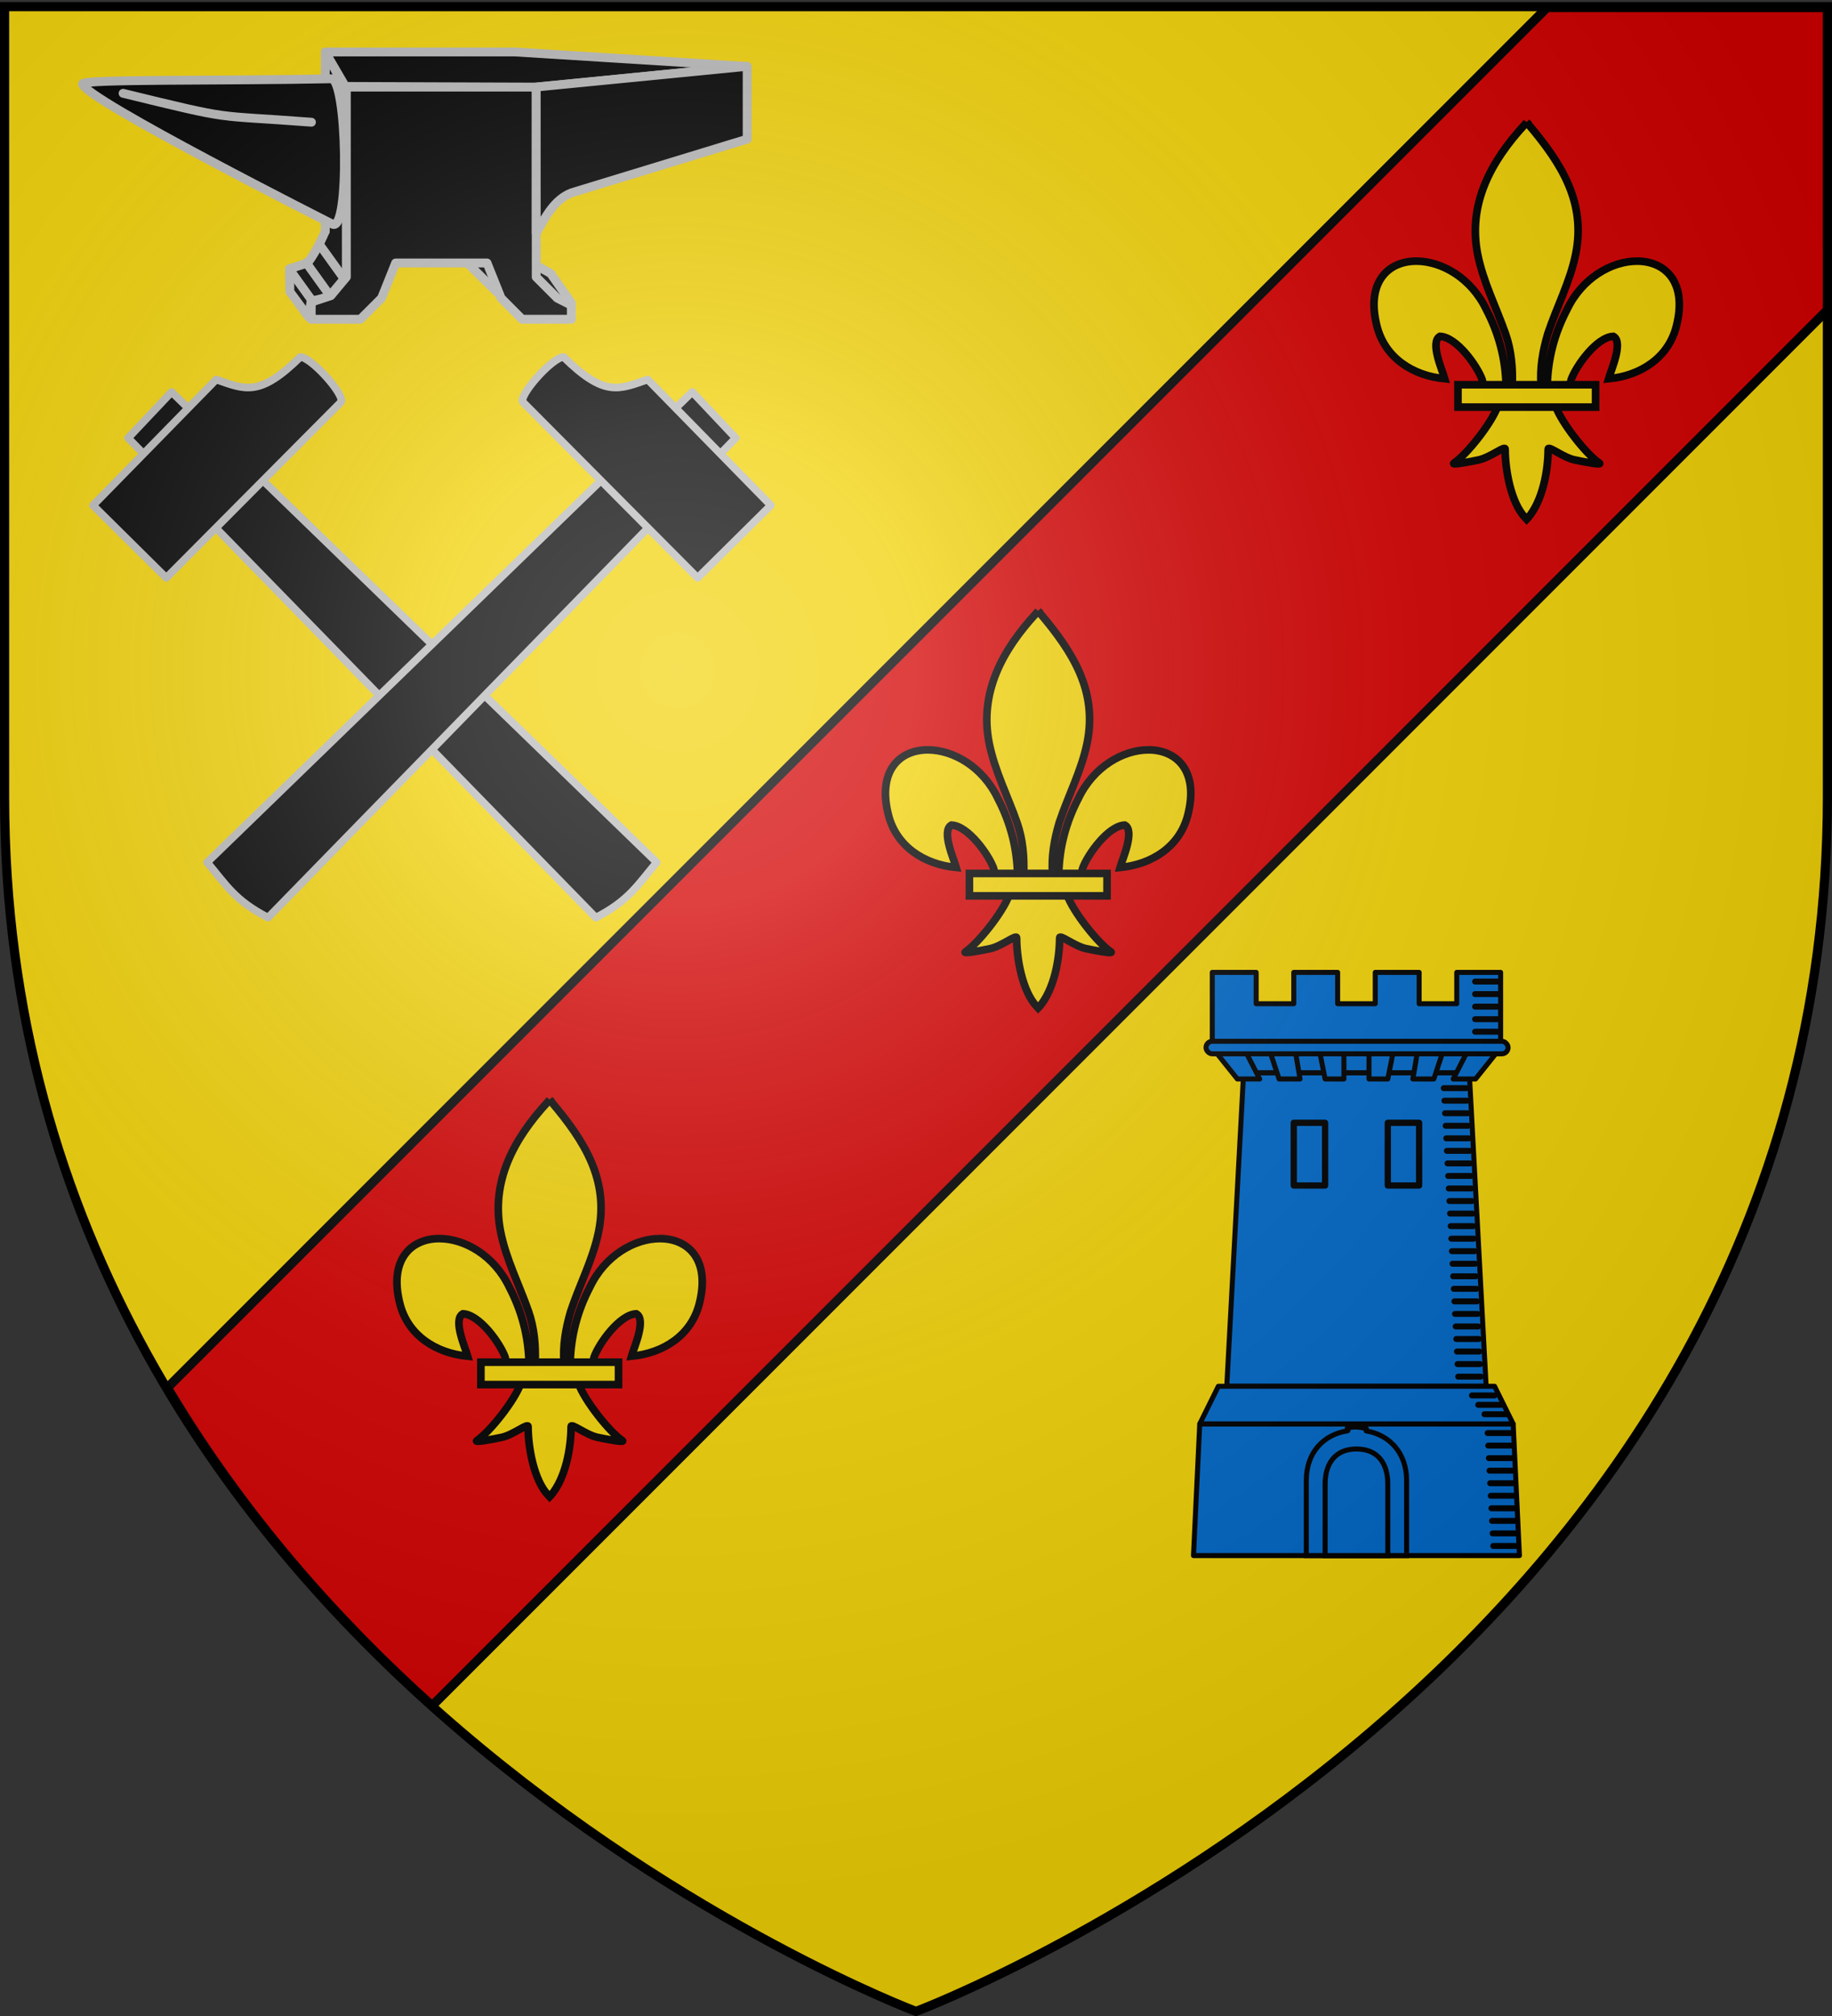
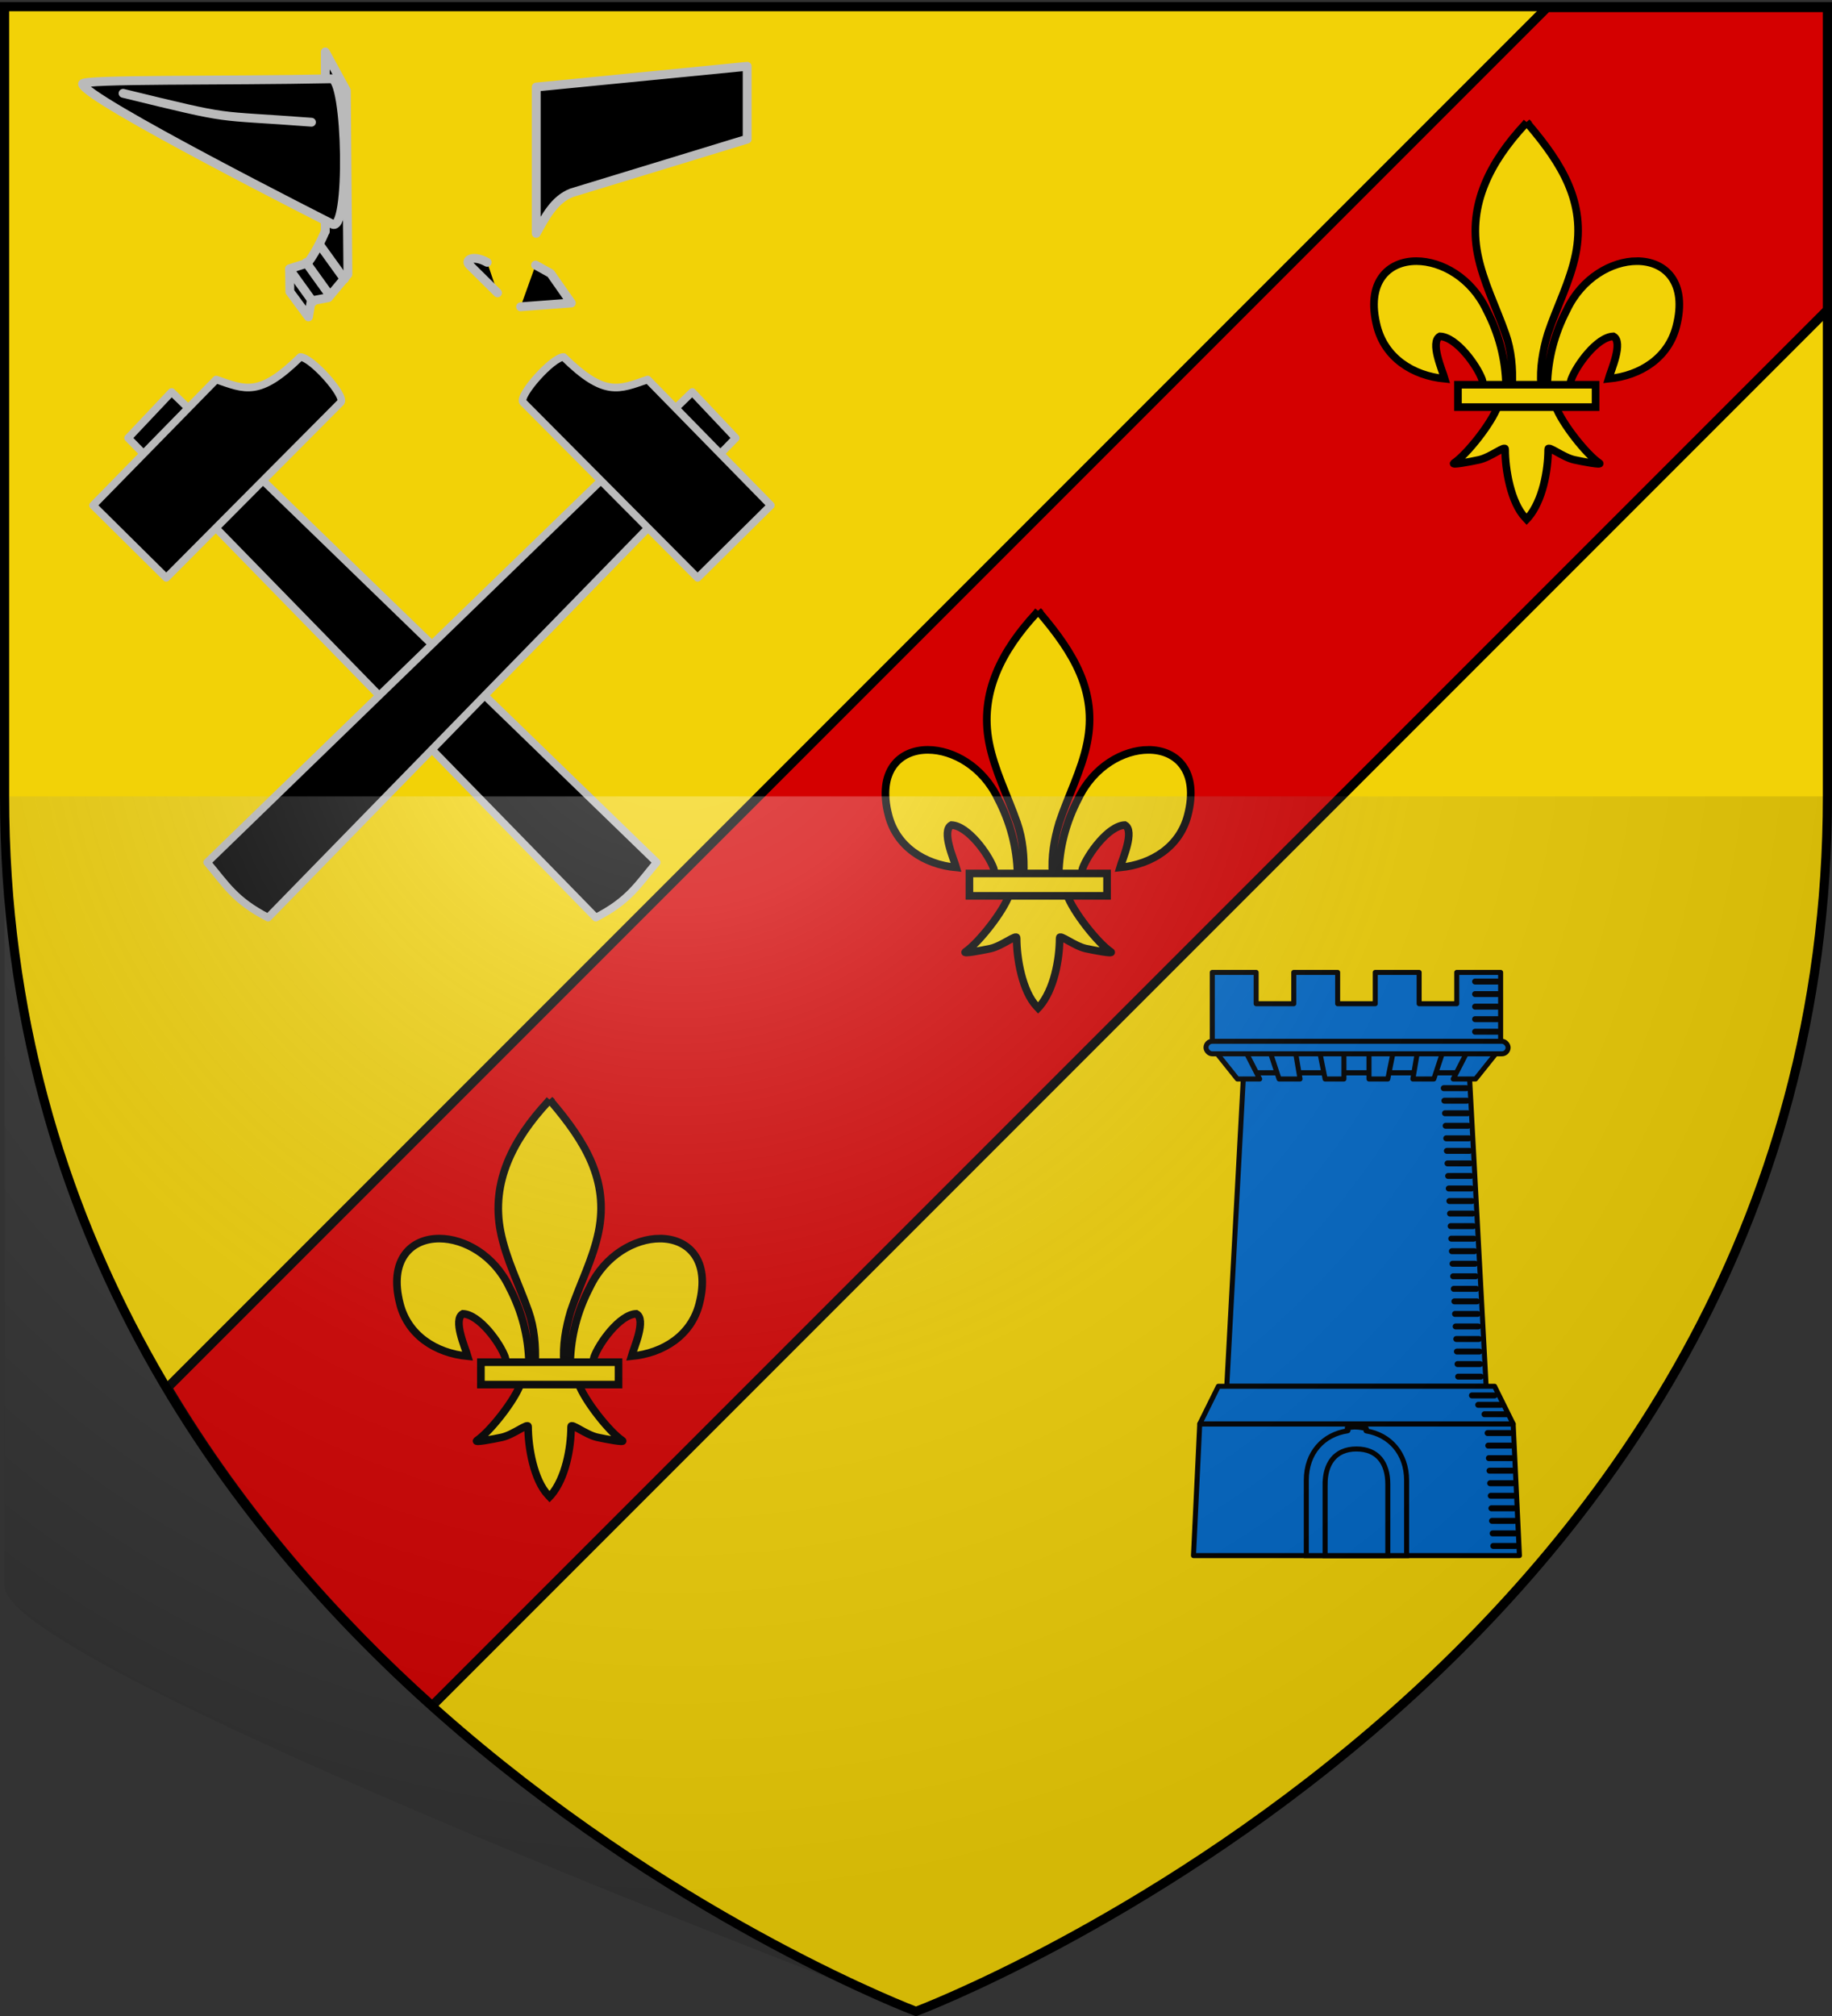
<svg xmlns="http://www.w3.org/2000/svg" xmlns:xlink="http://www.w3.org/1999/xlink" width="600" height="660" version="1.0">
  <rect width="100%" height="100%" fill="#333333" stroke="none" />
  <defs>
    <radialGradient xlink:href="#a" id="j" cx="221.445" cy="226.331" r="300" fx="221.445" fy="226.331" gradientTransform="matrix(1.353 0 0 1.349 -77.63 -85.747)" gradientUnits="userSpaceOnUse" />
    <linearGradient id="a">
      <stop offset="0" style="stop-color:#fff;stop-opacity:.314" />
      <stop offset=".19" style="stop-color:#fff;stop-opacity:.251" />
      <stop offset=".6" style="stop-color:#6b6b6b;stop-opacity:.125" />
      <stop offset="1" style="stop-color:#000;stop-opacity:.125" />
    </linearGradient>
  </defs>
  <g style="display:inline">
    <path d="M300 658.5s298.5-112.32 298.5-397.772V2.176H1.5v258.552C1.5 546.18 300 658.5 300 658.5z" style="fill:#f2d207;fill-opacity:1;fill-rule:evenodd;stroke:none;stroke-width:1px;stroke-linecap:butt;stroke-linejoin:miter;stroke-opacity:1" />
    <path d="M598.904 101.059 141.529 558.434c-31.35-28.133-62.039-62.67-86.688-104.125L506.685 2.465h92.219v98.594z" style="opacity:1;fill:#d40000;fill-opacity:1;fill-rule:evenodd;stroke:#000;stroke-width:3;stroke-linecap:butt;stroke-linejoin:miter;stroke-miterlimit:4;stroke-dasharray:none;stroke-opacity:1" />
  </g>
  <g id="b" style="stroke:#000;stroke-width:2.5;stroke-miterlimit:4;stroke-dasharray:none;stroke-opacity:1">
    <path d="m500.016 40-.643.787c-11.162 12.079-18.656 26.046-15.426 42.426 1.783 9.037 6.104 17.407 9.151 26.113 1.906 5.462 2.393 11.168 2.167 16.91l-4.724 6.694c-1.98 5.57-10.052 15.772-14.34 18.68-1.112.754 5.316-.435 8.194-1.068 3.775-.83 8.68-4.868 8.566-3.443-.01 6.525 1.817 17.413 6.58 22.416l.453.485.465-.485c4.761-5.576 6.557-15.38 6.58-22.416-.114-1.425 4.792 2.612 8.567 3.443 2.877.633 9.305 1.822 8.193 1.068-4.288-2.908-12.356-13.11-14.335-18.68l-4.729-6.695c-.453-5.783.54-11.388 2.167-16.909 2.904-8.76 7.321-17.069 9.151-26.113 3.422-16.908-4.61-29.66-15.377-42.372l-.66-.841zm-36.117 45.49c-9.318-.018-16.671 6.949-12.882 21.487 2.629 10.085 11.558 16.013 22.166 17.03-.765-2.658-4.977-12.051-1.577-13.889 5.436.206 12.185 9.635 13.808 14.133.234.646.168 1.393.43 2.029l7.414-.045c-.202-8.82-2.374-17.015-6.421-24.783-4.967-10.488-14.716-15.944-22.938-15.961zm72.198 0c-8.222.018-17.971 5.474-22.938 15.962-4.047 7.768-6.219 15.963-6.42 24.783l7.413.045c.262-.636.195-1.383.43-2.029 1.623-4.498 8.372-13.927 13.808-14.133 3.4 1.838-.812 11.231-1.577 13.888 10.608-1.016 19.542-6.944 22.17-17.029 3.79-14.538-3.568-21.505-12.886-21.486z" style="fill:#f2d207;fill-opacity:1;fill-rule:evenodd;stroke:#000;stroke-width:2.5;stroke-linecap:butt;stroke-linejoin:miter;stroke-miterlimit:4;stroke-dasharray:none;stroke-opacity:1" />
    <path d="M477.495 125.953h45.078v7.332h-45.078z" style="fill:#f2d207;fill-opacity:1;stroke:#000;stroke-width:2.5;stroke-miterlimit:4;stroke-dasharray:none;stroke-opacity:1" />
  </g>
  <use xlink:href="#b" width="600" height="660" transform="translate(-160 160)" />
  <use xlink:href="#b" width="600" height="660" transform="translate(-320 320)" />
  <g transform="translate(-305.092 -657.605) scale(2.053)">
    <path d="m347 491.375-2.688 50h41.375l-2.687-50h-36z" style="fill:#0169c9;fill-rule:evenodd;stroke:#000;stroke-width:.8;stroke-linecap:butt;stroke-linejoin:miter;stroke-miterlimit:4;stroke-dasharray:none;stroke-opacity:1" />
    <path d="m340 547.375-1 21h52l-1-21h-50z" style="fill:#0169c9;fill-rule:evenodd;stroke:#000;stroke-width:.8;stroke-linecap:butt;stroke-linejoin:round;stroke-miterlimit:4;stroke-dasharray:none;stroke-opacity:1" />
    <path d="M342 475.375v12l5 4h36l5-4v-12h-7v5h-6v-5h-7v5h-6v-5h-7v5h-6v-5h-7z" style="opacity:1;fill:#0169c9;fill-opacity:1;fill-rule:evenodd;stroke:#000;stroke-width:.8;stroke-linecap:round;stroke-linejoin:round;stroke-miterlimit:4;stroke-dasharray:none;stroke-dashoffset:0;stroke-opacity:1" />
    <path id="c" d="m342 487.375 4 5h3.563l-2.563-5h-5zm9 0 1.656 5H356l-.844-5H351zm8 0 1 5h3v-5h-4z" style="fill:#0169c9;fill-rule:evenodd;stroke:#000;stroke-width:.8;stroke-linecap:round;stroke-linejoin:round;stroke-miterlimit:4;stroke-dasharray:none;stroke-opacity:1" />
    <use xlink:href="#c" width="1" height="1" transform="matrix(-1 0 0 1 730 0)" />
    <rect width="48.191" height="2" x="341" y="486.362" ry="1" style="opacity:1;fill:#0169c9;fill-opacity:1;fill-rule:evenodd;stroke:#000;stroke-width:.8;stroke-linecap:round;stroke-linejoin:round;stroke-miterlimit:4;stroke-dasharray:none;stroke-dashoffset:0;stroke-opacity:1" />
-     <path id="d" d="M355 499.362h5v10h-5z" style="opacity:1;fill:#0169c9;fill-opacity:1;fill-rule:evenodd;stroke:#000;stroke-width:1;stroke-linecap:round;stroke-linejoin:round;stroke-miterlimit:4;stroke-dasharray:none;stroke-dashoffset:0;stroke-opacity:1" />
    <use xlink:href="#d" width="1" height="1" x="15" />
    <path id="e" d="M383.926 476.837h3.6" style="fill:none;fill-rule:evenodd;stroke:#000;stroke-width:.949px;stroke-linecap:round;stroke-linejoin:miter;stroke-opacity:1" />
    <use xlink:href="#e" width="1" height="1" y="2" />
    <use xlink:href="#e" width="1" height="1" y="4" />
    <use xlink:href="#e" width="1" height="1" y="6" />
    <use xlink:href="#e" width="1" height="1" y="8" />
    <path d="M363.584 548.03c-.194.017.203.421.014.45-3.865.574-6.598 3.485-6.598 7.895v12h16v-12c0-4.293-2.659-7.256-6.441-7.878-.127-.02.11-.386-.019-.401-1.132-.232-1.978-.34-2.956-.066z" style="fill:#0169c9;fill-opacity:1;fill-rule:evenodd;stroke:#000;stroke-width:.8;stroke-miterlimit:4;stroke-dasharray:none;stroke-opacity:1" />
    <path d="M360 556.969v11.406h10v-11.406c0-3.372-1.649-5.593-5-5.594-3.5-.001-5 2.477-5 5.594z" style="fill:#0169c9;fill-opacity:1;fill-rule:evenodd;stroke:#000;stroke-width:.8;stroke-miterlimit:4;stroke-dasharray:none;stroke-opacity:1" />
    <g id="g">
      <use xlink:href="#e" id="f" width="1" height="1" x="-5" y="17" />
      <use xlink:href="#f" width="1" height="1" x=".1" y="2" />
      <use xlink:href="#f" width="1" height="1" x=".2" y="4" />
      <use xlink:href="#f" width="1" height="1" x=".3" y="6" />
      <use xlink:href="#f" width="1" height="1" x=".4" y="8" />
    </g>
    <use xlink:href="#g" width="1" height="1" x=".5" y="10" />
    <use xlink:href="#g" width="1" height="1" x="1" y="20" />
    <use xlink:href="#g" width="1" height="1" x="1.5" y="30" />
    <use xlink:href="#g" width="1" height="1" x="2" y="40" />
    <path d="m342.969 541.375-2.969 6h50l-2.969-6H342.97z" style="fill:#0169c9;fill-rule:evenodd;stroke:#000;stroke-width:.8;stroke-linecap:round;stroke-linejoin:round;stroke-miterlimit:4;stroke-dasharray:none;stroke-opacity:1" />
    <use xlink:href="#g" width="1" height="1" x="7" y="55" />
    <use xlink:href="#g" width="1" height="1" x="7.5" y="65" />
    <use xlink:href="#e" id="h" width="1" height="1" x="-.5" y="66" />
    <use xlink:href="#h" width="1" height="1" x="1" y="1.5" />
    <use xlink:href="#h" width="1" height="1" x="2" y="3" />
  </g>
  <g id="i">
    <path d="M195.13 300.41 41.962 143.4 56.2 128.326l158.88 153.995c-6.234 7.368-9.028 12.48-19.952 18.09z" style="color:#000;fill:#000;fill-opacity:1;fill-rule:nonzero;stroke:#bababa;stroke-width:2.5;stroke-linecap:round;stroke-linejoin:round;marker:none;marker-start:none;marker-mid:none;marker-end:none;stroke-miterlimit:4;stroke-dasharray:none;stroke-dashoffset:0;stroke-opacity:1;visibility:visible;display:inline;overflow:visible" />
    <path d="m54.452 189.178-23.983-23.733 40.332-41.195c9.489 3.269 14.135 5.805 27.542-7.365 3.671.043 14.834 12.609 13.315 14.767l-57.206 57.526z" style="color:#000;fill:#000;fill-opacity:1;fill-rule:nonzero;stroke:#bababa;stroke-width:2.5;stroke-linecap:round;stroke-linejoin:round;marker:none;marker-start:none;marker-mid:none;marker-end:none;stroke-miterlimit:4;stroke-dasharray:none;stroke-dashoffset:0;stroke-opacity:1;visibility:visible;display:inline;overflow:visible" />
  </g>
  <g style="fill:#000;stroke:#bababa;stroke-width:1.26;stroke-miterlimit:4;stroke-dasharray:none;stroke-opacity:1">
    <path d="M100 21v50.656-.156s-1.993 5.033-4.969 9l-5.115 1.629.085 6.477 5.251 7.11.775-4.519 4.839-.918 5.509-6.591-.438-51.813L100 21z" style="fill:#000;fill-rule:evenodd;stroke:#bababa;stroke-width:2.5;stroke-linecap:round;stroke-linejoin:round;stroke-miterlimit:4;stroke-dasharray:none;stroke-opacity:1" transform="matrix(1.161 0 0 1.161 -9.562 -7.367)" />
    <path d="M360.782 736.188c2.343-.463 2.779 22.293.178 20.634 0 0-35.352-17.847-35.478-19.904-.044-.715 20.421-.414 35.3-.73zM383.024 762.281c-2.042-1.132-3.243-.33-2.542.363l4.018 3.976M389.91 762.666l2.144 1.196 2.94 4.198-7.216.54" style="fill:#000;fill-rule:evenodd;stroke:#bababa;stroke-width:1.26;stroke-linecap:round;stroke-linejoin:round;stroke-miterlimit:4;stroke-dasharray:none;stroke-opacity:1" transform="matrix(2.303 0 0 2.303 -722.553 -1669.65)" />
-     <path d="m100 21 5.656 9.719 53.844.187 59.25-5.843L153.562 21H100zm59.5 9.906h-53.563V84.47l-4.374 5.25-5.532 1.812v4.844h13.875l5.969-5.969 3.969-9.906h25.781l3.969 9.906 5.937 5.969h13.875v-3.969l-3.969-2-5.937-5.937V30.906z" style="fill:#000;fill-rule:evenodd;stroke:#bababa;stroke-width:2.5;stroke-linecap:round;stroke-linejoin:round;stroke-miterlimit:4;stroke-dasharray:none;stroke-opacity:1" transform="matrix(1.161 0 0 1.161 -9.562 -7.367)" />
    <path d="m390 737.362 30-2.946v10.357l-24.966 7.623c-2.474.968-3.713 3.418-5.034 5.77v-20.804zM354.912 763.275l3.331 4.63M331.25 738.255c16.33 3.98 12.268 3 26.786 4.107M357.279 762.31l3.33 4.63M359.383 760.031l3.33 4.63" style="fill:#000;fill-rule:evenodd;stroke:#bababa;stroke-width:1.26;stroke-linecap:round;stroke-linejoin:round;stroke-miterlimit:4;stroke-dasharray:none;stroke-opacity:1" transform="matrix(2.303 0 0 2.303 -722.553 -1669.65)" />
  </g>
  <use xlink:href="#i" width="600" height="660" transform="matrix(-1 0 0 1 282.926 0)" />
-   <path d="M300 658.5s298.5-112.32 298.5-397.772V2.176H1.5v258.552C1.5 546.18 300 658.5 300 658.5z" style="opacity:1;fill:url(#j);fill-opacity:1;fill-rule:evenodd;stroke:none;stroke-width:1px;stroke-linecap:butt;stroke-linejoin:miter;stroke-opacity:1" />
+   <path d="M300 658.5s298.5-112.32 298.5-397.772H1.5v258.552C1.5 546.18 300 658.5 300 658.5z" style="opacity:1;fill:url(#j);fill-opacity:1;fill-rule:evenodd;stroke:none;stroke-width:1px;stroke-linecap:butt;stroke-linejoin:miter;stroke-opacity:1" />
  <path d="M300 658.5S1.5 546.18 1.5 260.728V2.176h597v258.552C598.5 546.18 300 658.5 300 658.5z" style="opacity:1;fill:none;fill-opacity:1;fill-rule:evenodd;stroke:#000;stroke-width:3;stroke-linecap:butt;stroke-linejoin:miter;stroke-miterlimit:4;stroke-dasharray:none;stroke-opacity:1" />
</svg>